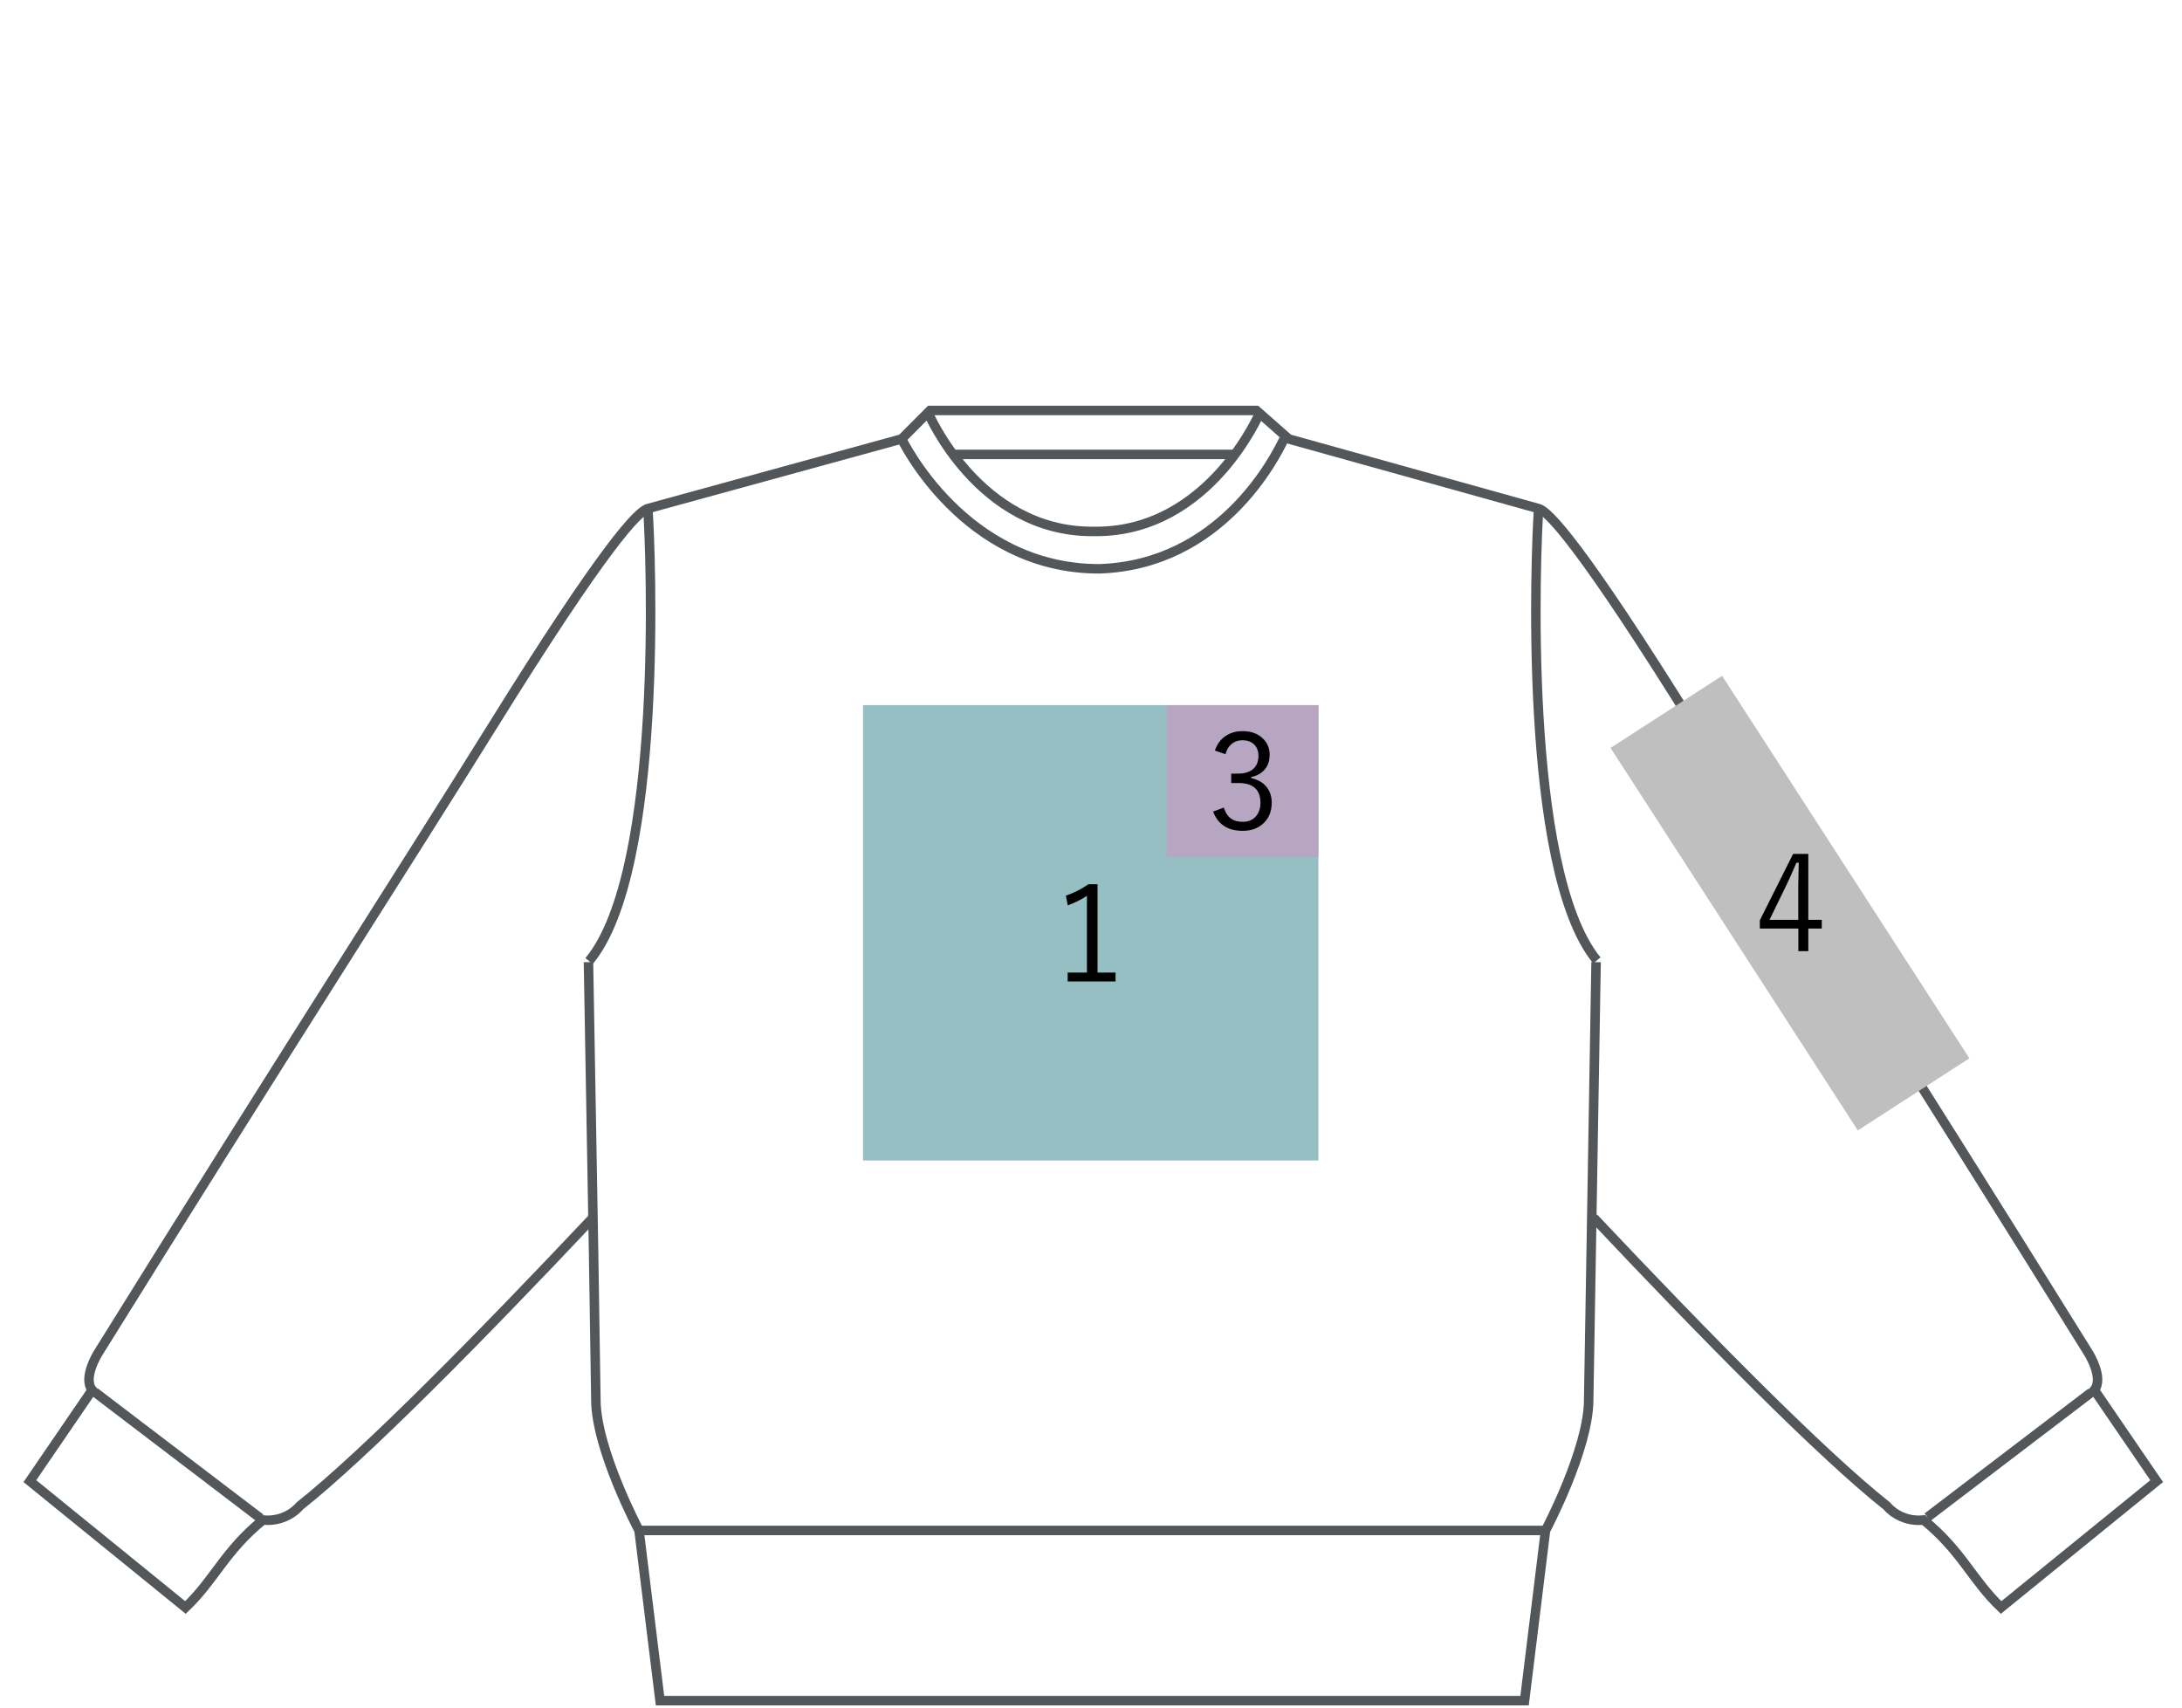
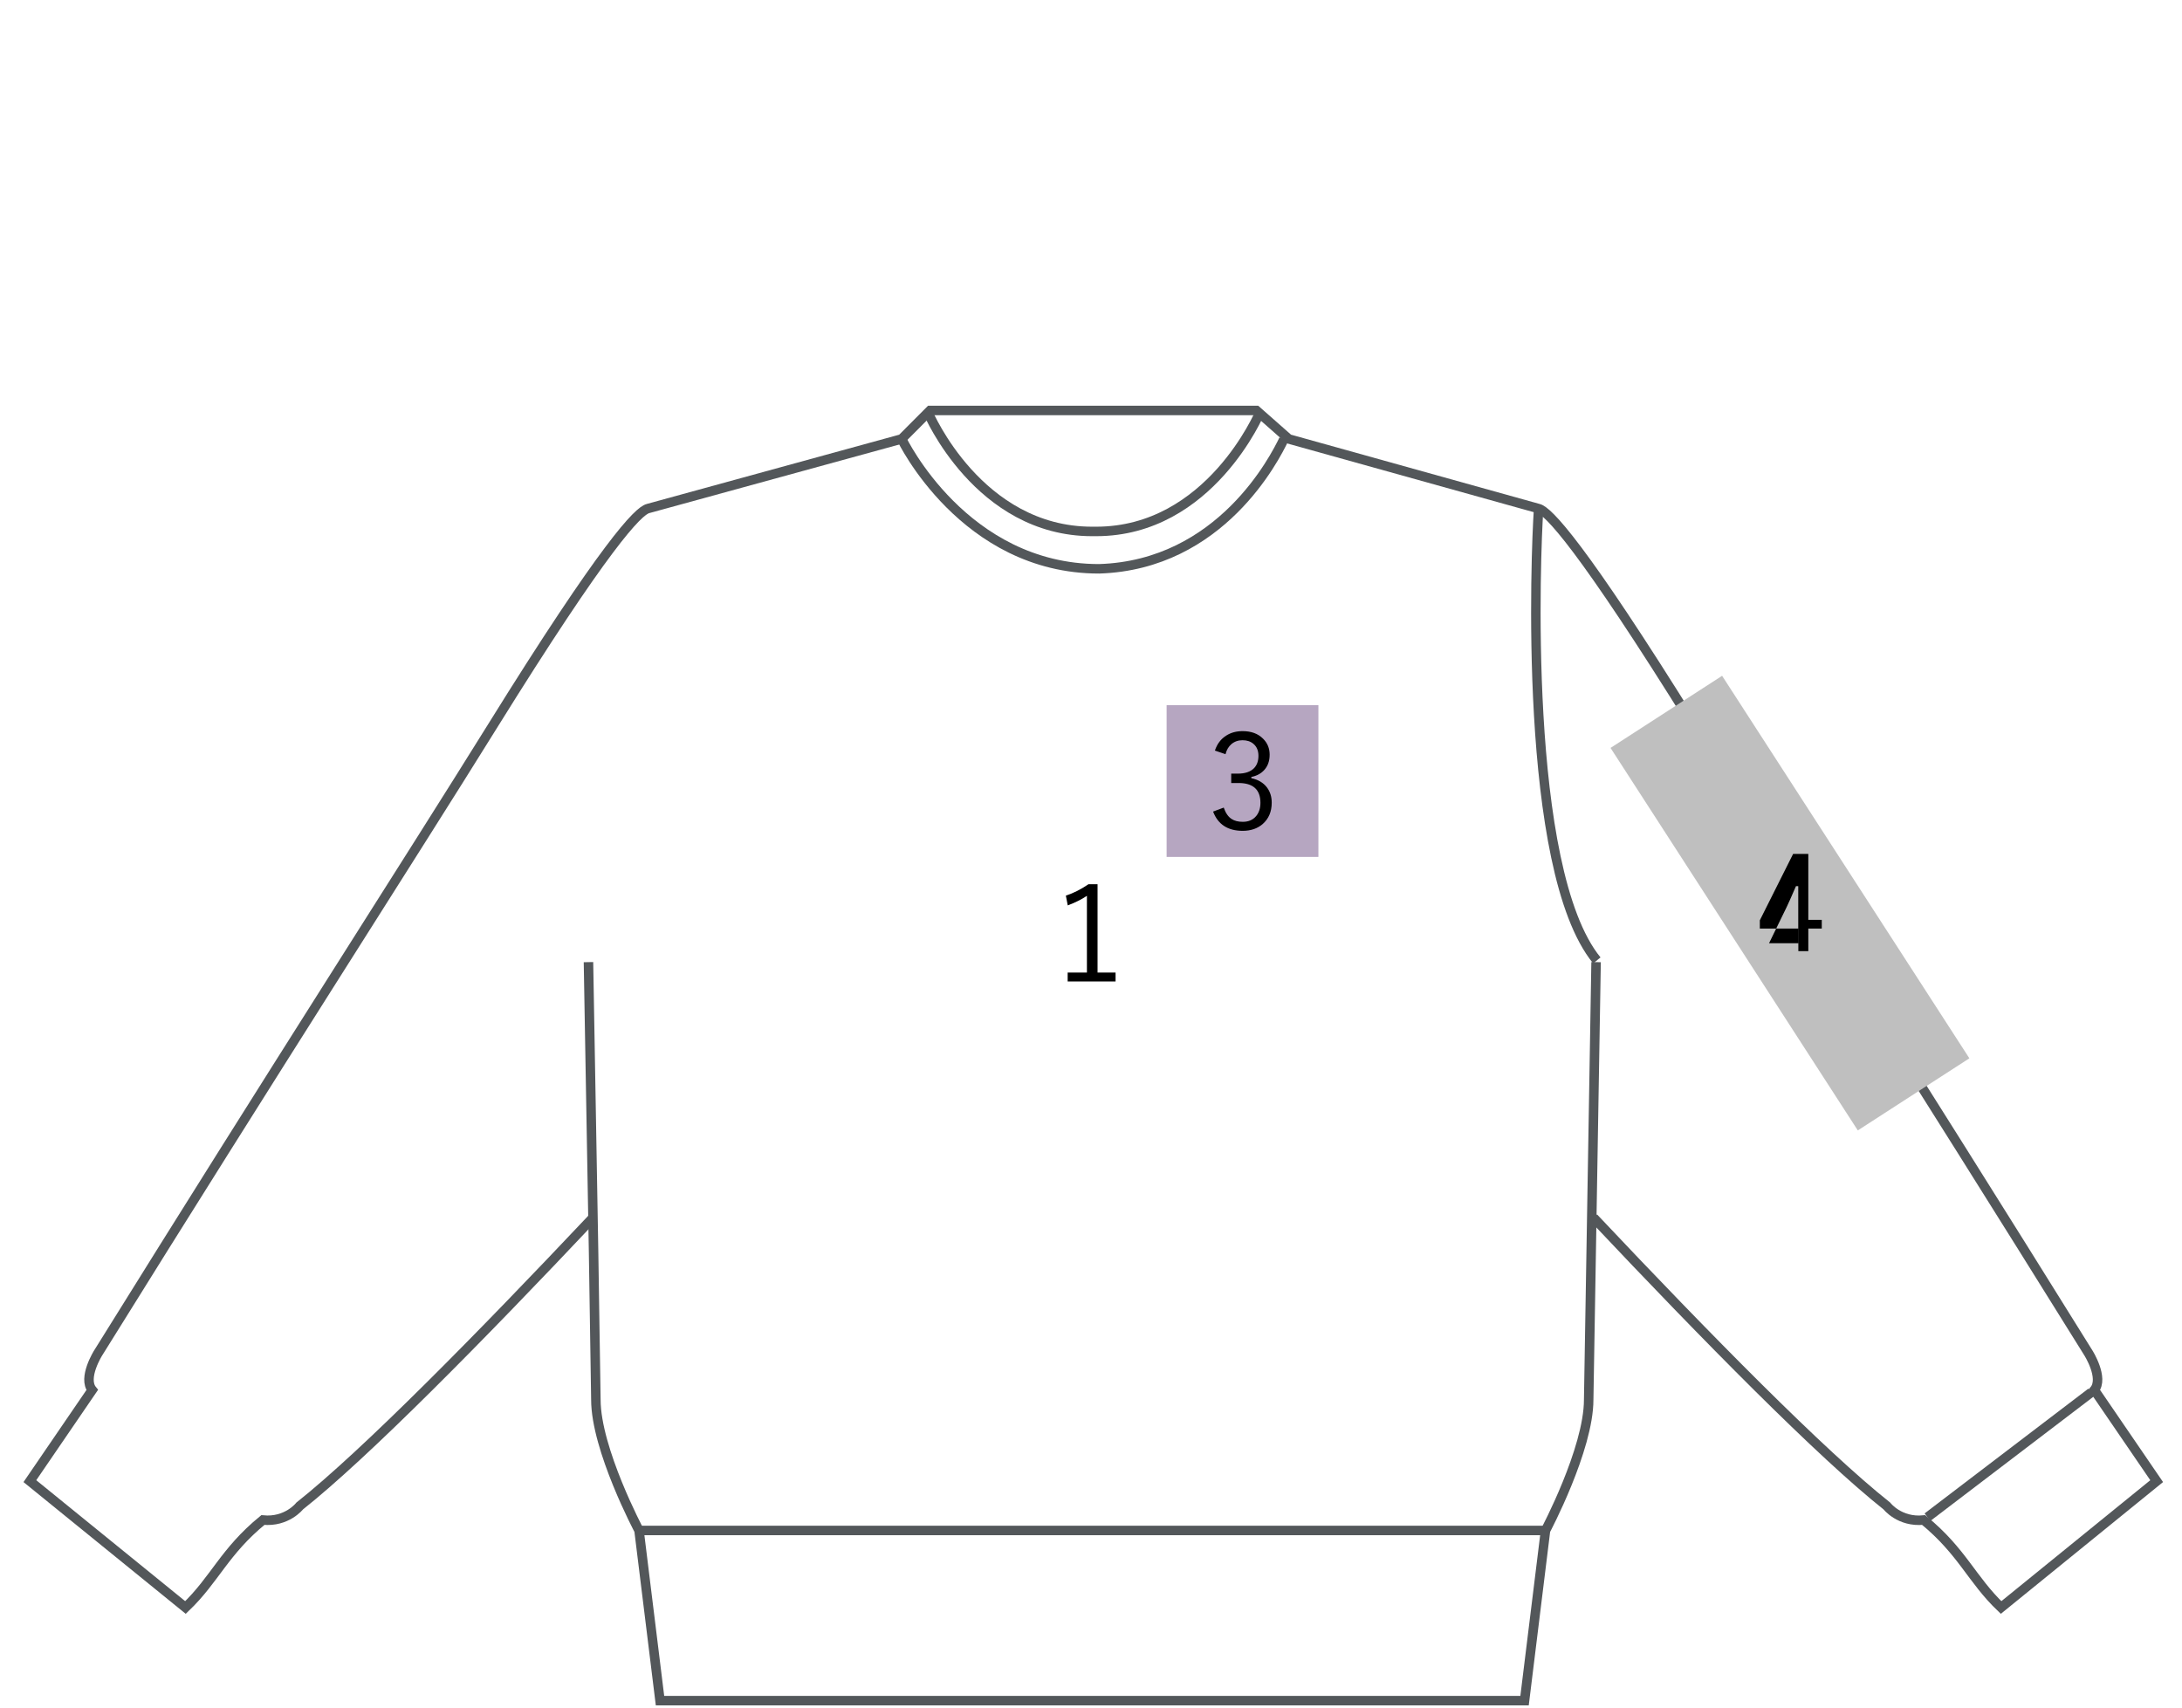
<svg xmlns="http://www.w3.org/2000/svg" version="1.1" id="レイヤー_1" x="0px" y="0px" viewBox="0 0 230 180" style="enable-background:new 0 0 230 180;" xml:space="preserve">
  <style type="text/css">
	.st0{fill:#96BFC3;}
	.st1{fill:#EDD79D;}
	.st2{fill:#BFBFBF;}
	.st3{fill:#B6A6C1;}
	.st4{fill:#DBDA96;}
	.st5{fill:none;stroke:#53575A;stroke-miterlimit:10;}
	.st6{fill:none;stroke:#53575A;}
	.st7{fill:none;stroke:#53575A;stroke-dasharray:1.5,1;}
	.st8{fill:#FFFFFF;stroke:#53575A;}
	.st9{fill:none;stroke:#53575A;stroke-width:0.5;}
	.st10{fill:none;stroke:#53575A;stroke-width:0.8;}
	.st11{fill:none;stroke:#070504;stroke-linecap:round;stroke-linejoin:round;stroke-miterlimit:10;stroke-dasharray:0.864,0.691;}
	.st12{fill:none;stroke:#656464;stroke-linejoin:round;stroke-miterlimit:10;}
	.st13{fill:none;stroke:#4F4F4F;stroke-linecap:round;stroke-linejoin:round;stroke-miterlimit:10;stroke-dasharray:0.864,0.691;}
	.st14{fill:none;stroke:#656464;stroke-miterlimit:10;}
</style>
  <g>
    <path class="st5" d="M168.24,101.42l-0.78,46.12c0,5.23-4.55,13.79-4.55,13.79l-2.21,17.94H69.57l-2.21-17.94   c0,0-4.55-8.56-4.55-13.79l-0.24-15.47l-0.54-30.65" />
    <line class="st6" x1="67.36" y1="161.33" x2="162.71" y2="161.33" />
    <path class="st6" d="M135.32,46.32c-0.91,1.89-6.61,13.24-19.47,13.64c-14.27,0-20.8-13.68-20.8-13.68" />
    <path class="st6" d="M132.82,43.44c0,0-5.28,12.58-17.28,12.58h-0.42c-11.99,0-17.28-12.5-17.28-12.5" />
-     <line class="st6" x1="100.18" y1="47.9" x2="130.27" y2="47.9" />
    <g>
      <g>
        <g>
-           <path class="st6" d="M62.09,101.31c7.97-9.57,6.47-43.79,6.21-47.5" />
-         </g>
+           </g>
      </g>
    </g>
    <path class="st6" d="M162.17,53.85c-0.27,3.89-1.72,37.76,6.15,47.39" />
    <g>
      <line class="st6" x1="203.17" y1="159.93" x2="220.43" y2="146.78" />
    </g>
    <g>
-       <line class="st6" x1="27.46" y1="160.05" x2="10" y2="146.75" />
      <path class="st6" d="M62.5,128.36c-11.88,12.6-24.01,24.92-30.91,30.39c0,0-1.34,1.73-3.88,1.48c-4.07,3.33-5.06,6.26-8.16,9.22    l-16.4-13.32l6.57-9.61c-1.04-1.27,0.63-3.91,0.63-3.91c19.13-30.76,32.73-51.85,41.53-66.01C63.82,57.38,67.29,53.86,68.3,53.61    c0,0,0,0-0.01,0l26.75-7.34l2.99-3h34.41l3.4,3l26.33,7.34c1,0.24,4.48,3.77,16.43,22.99c8.81,14.16,22.4,35.25,41.53,66.01    c0,0,1.67,2.63,0.63,3.91l6.57,9.61l-16.4,13.32c-3.1-2.96-4.09-5.89-8.16-9.22c-2.54,0.26-3.88-1.48-3.88-1.48    c-6.9-5.47-19.03-17.79-30.91-30.39" />
    </g>
  </g>
-   <rect x="90.97" y="74.33" class="st0" width="48" height="48" />
  <g>
    <path d="M115.69,93.21v9.31h1.9v0.94h-5.05v-0.94h2.03v-8.09c-0.55,0.37-1.22,0.71-2.02,1.01l-0.2-1.03   c0.8-0.26,1.59-0.66,2.38-1.2H115.69z" />
  </g>
  <rect x="122.97" y="74.33" class="st3" width="16" height="16" />
  <g>
    <path d="M128.06,79.12c0.23-0.7,0.63-1.23,1.21-1.59c0.49-0.31,1.06-0.46,1.71-0.46c0.9,0,1.62,0.26,2.15,0.79   c0.47,0.46,0.7,1.02,0.7,1.7c0,0.66-0.19,1.2-0.58,1.62c-0.34,0.37-0.79,0.61-1.35,0.72v0.13c0.72,0.15,1.27,0.48,1.65,0.98   c0.33,0.44,0.5,0.97,0.5,1.6c0,0.95-0.32,1.7-0.96,2.26c-0.55,0.47-1.25,0.71-2.1,0.71c-1.57,0-2.61-0.68-3.12-2.03l1.12-0.42   c0.2,0.57,0.47,0.97,0.83,1.2c0.3,0.2,0.7,0.3,1.18,0.3c0.6,0,1.07-0.2,1.41-0.61c0.3-0.36,0.45-0.83,0.45-1.39   c0-1.39-0.77-2.09-2.3-2.09h-0.78v-0.99h0.7c0.76,0,1.32-0.19,1.7-0.57c0.31-0.32,0.47-0.75,0.47-1.31c0-0.55-0.18-0.97-0.54-1.27   c-0.3-0.25-0.68-0.37-1.14-0.37c-0.46,0-0.85,0.14-1.17,0.41c-0.3,0.26-0.51,0.61-0.62,1.06L128.06,79.12z" />
  </g>
  <rect x="164.76" y="88.14" transform="matrix(0.543 0.84 -0.84 0.543 166.096 -115.021)" class="st2" width="48" height="14" />
  <g>
-     <path d="M190.61,90.02v6.94h1.42v0.92h-1.42v2.38h-1.05v-2.38h-4.06v-0.87l3.51-7H190.61z M189.55,96.96v-3.55   c0-0.43,0.02-1.25,0.05-2.47h-0.24c-0.53,1.21-0.85,1.95-0.98,2.2l-1.86,3.82H189.55z" />
+     <path d="M190.61,90.02v6.94h1.42v0.92h-1.42v2.38h-1.05v-2.38h-4.06v-0.87l3.51-7H190.61z M189.55,96.96v-3.55   h-0.24c-0.53,1.21-0.85,1.95-0.98,2.2l-1.86,3.82H189.55z" />
  </g>
</svg>